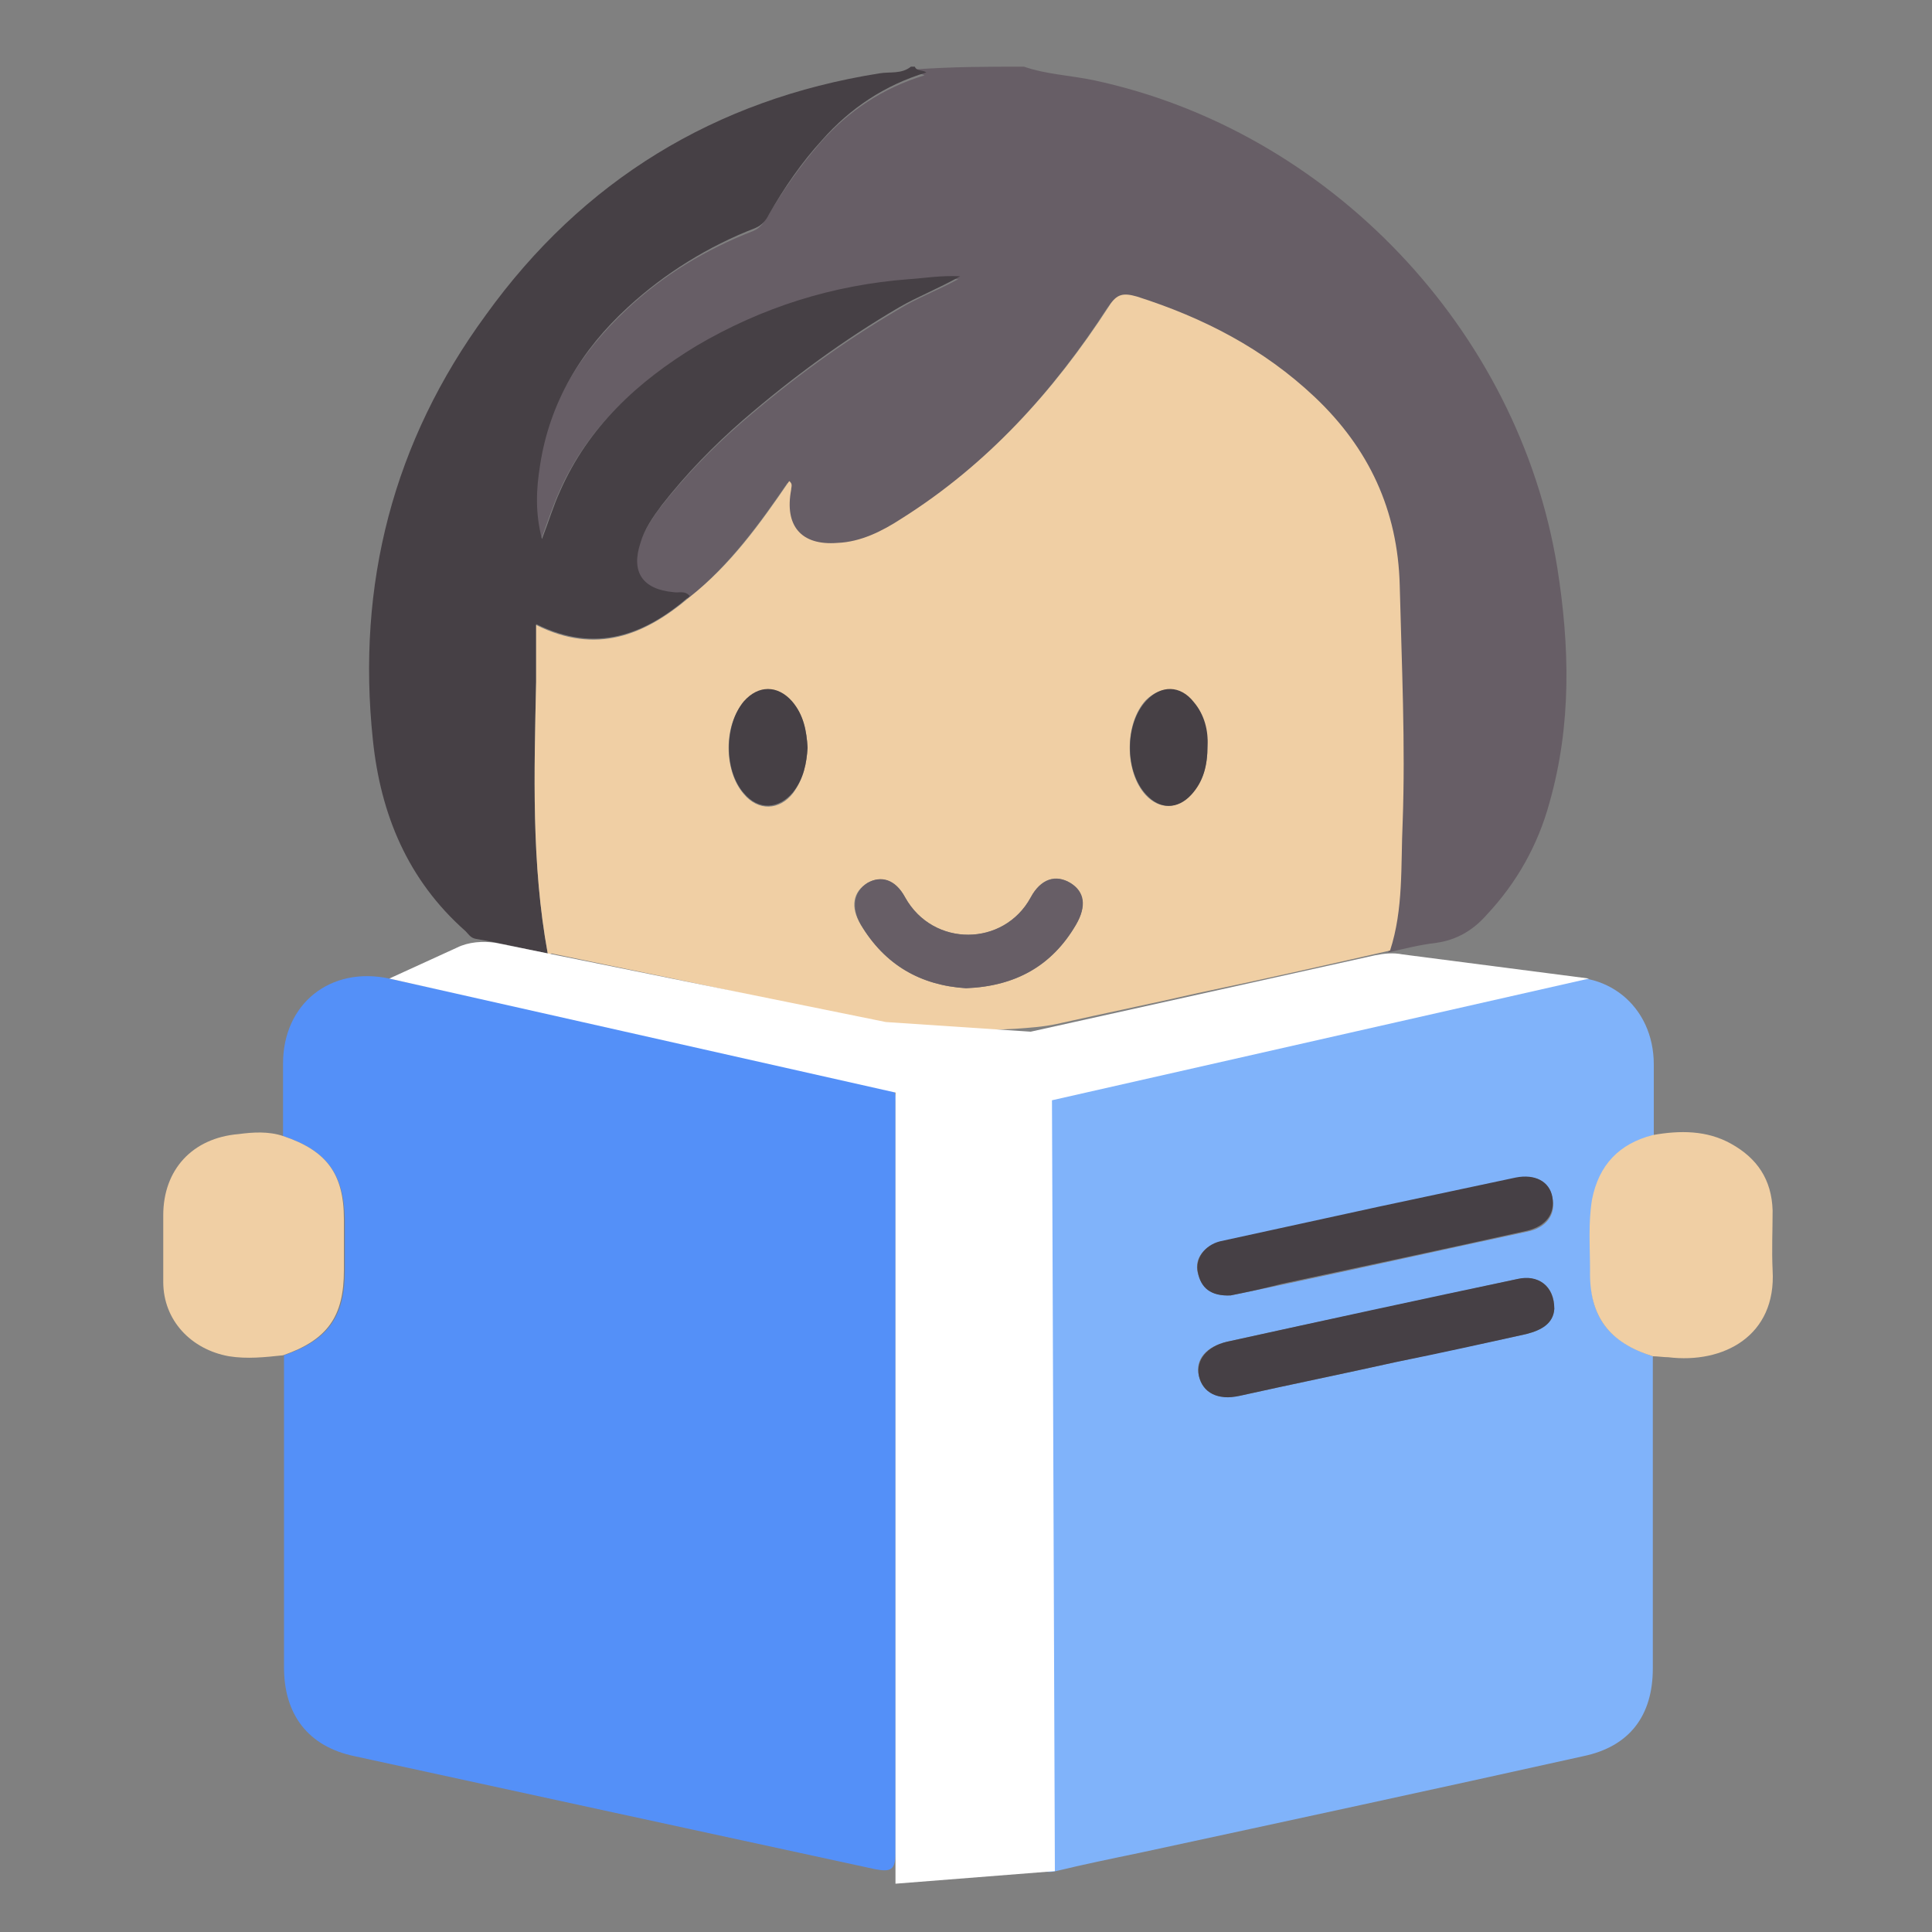
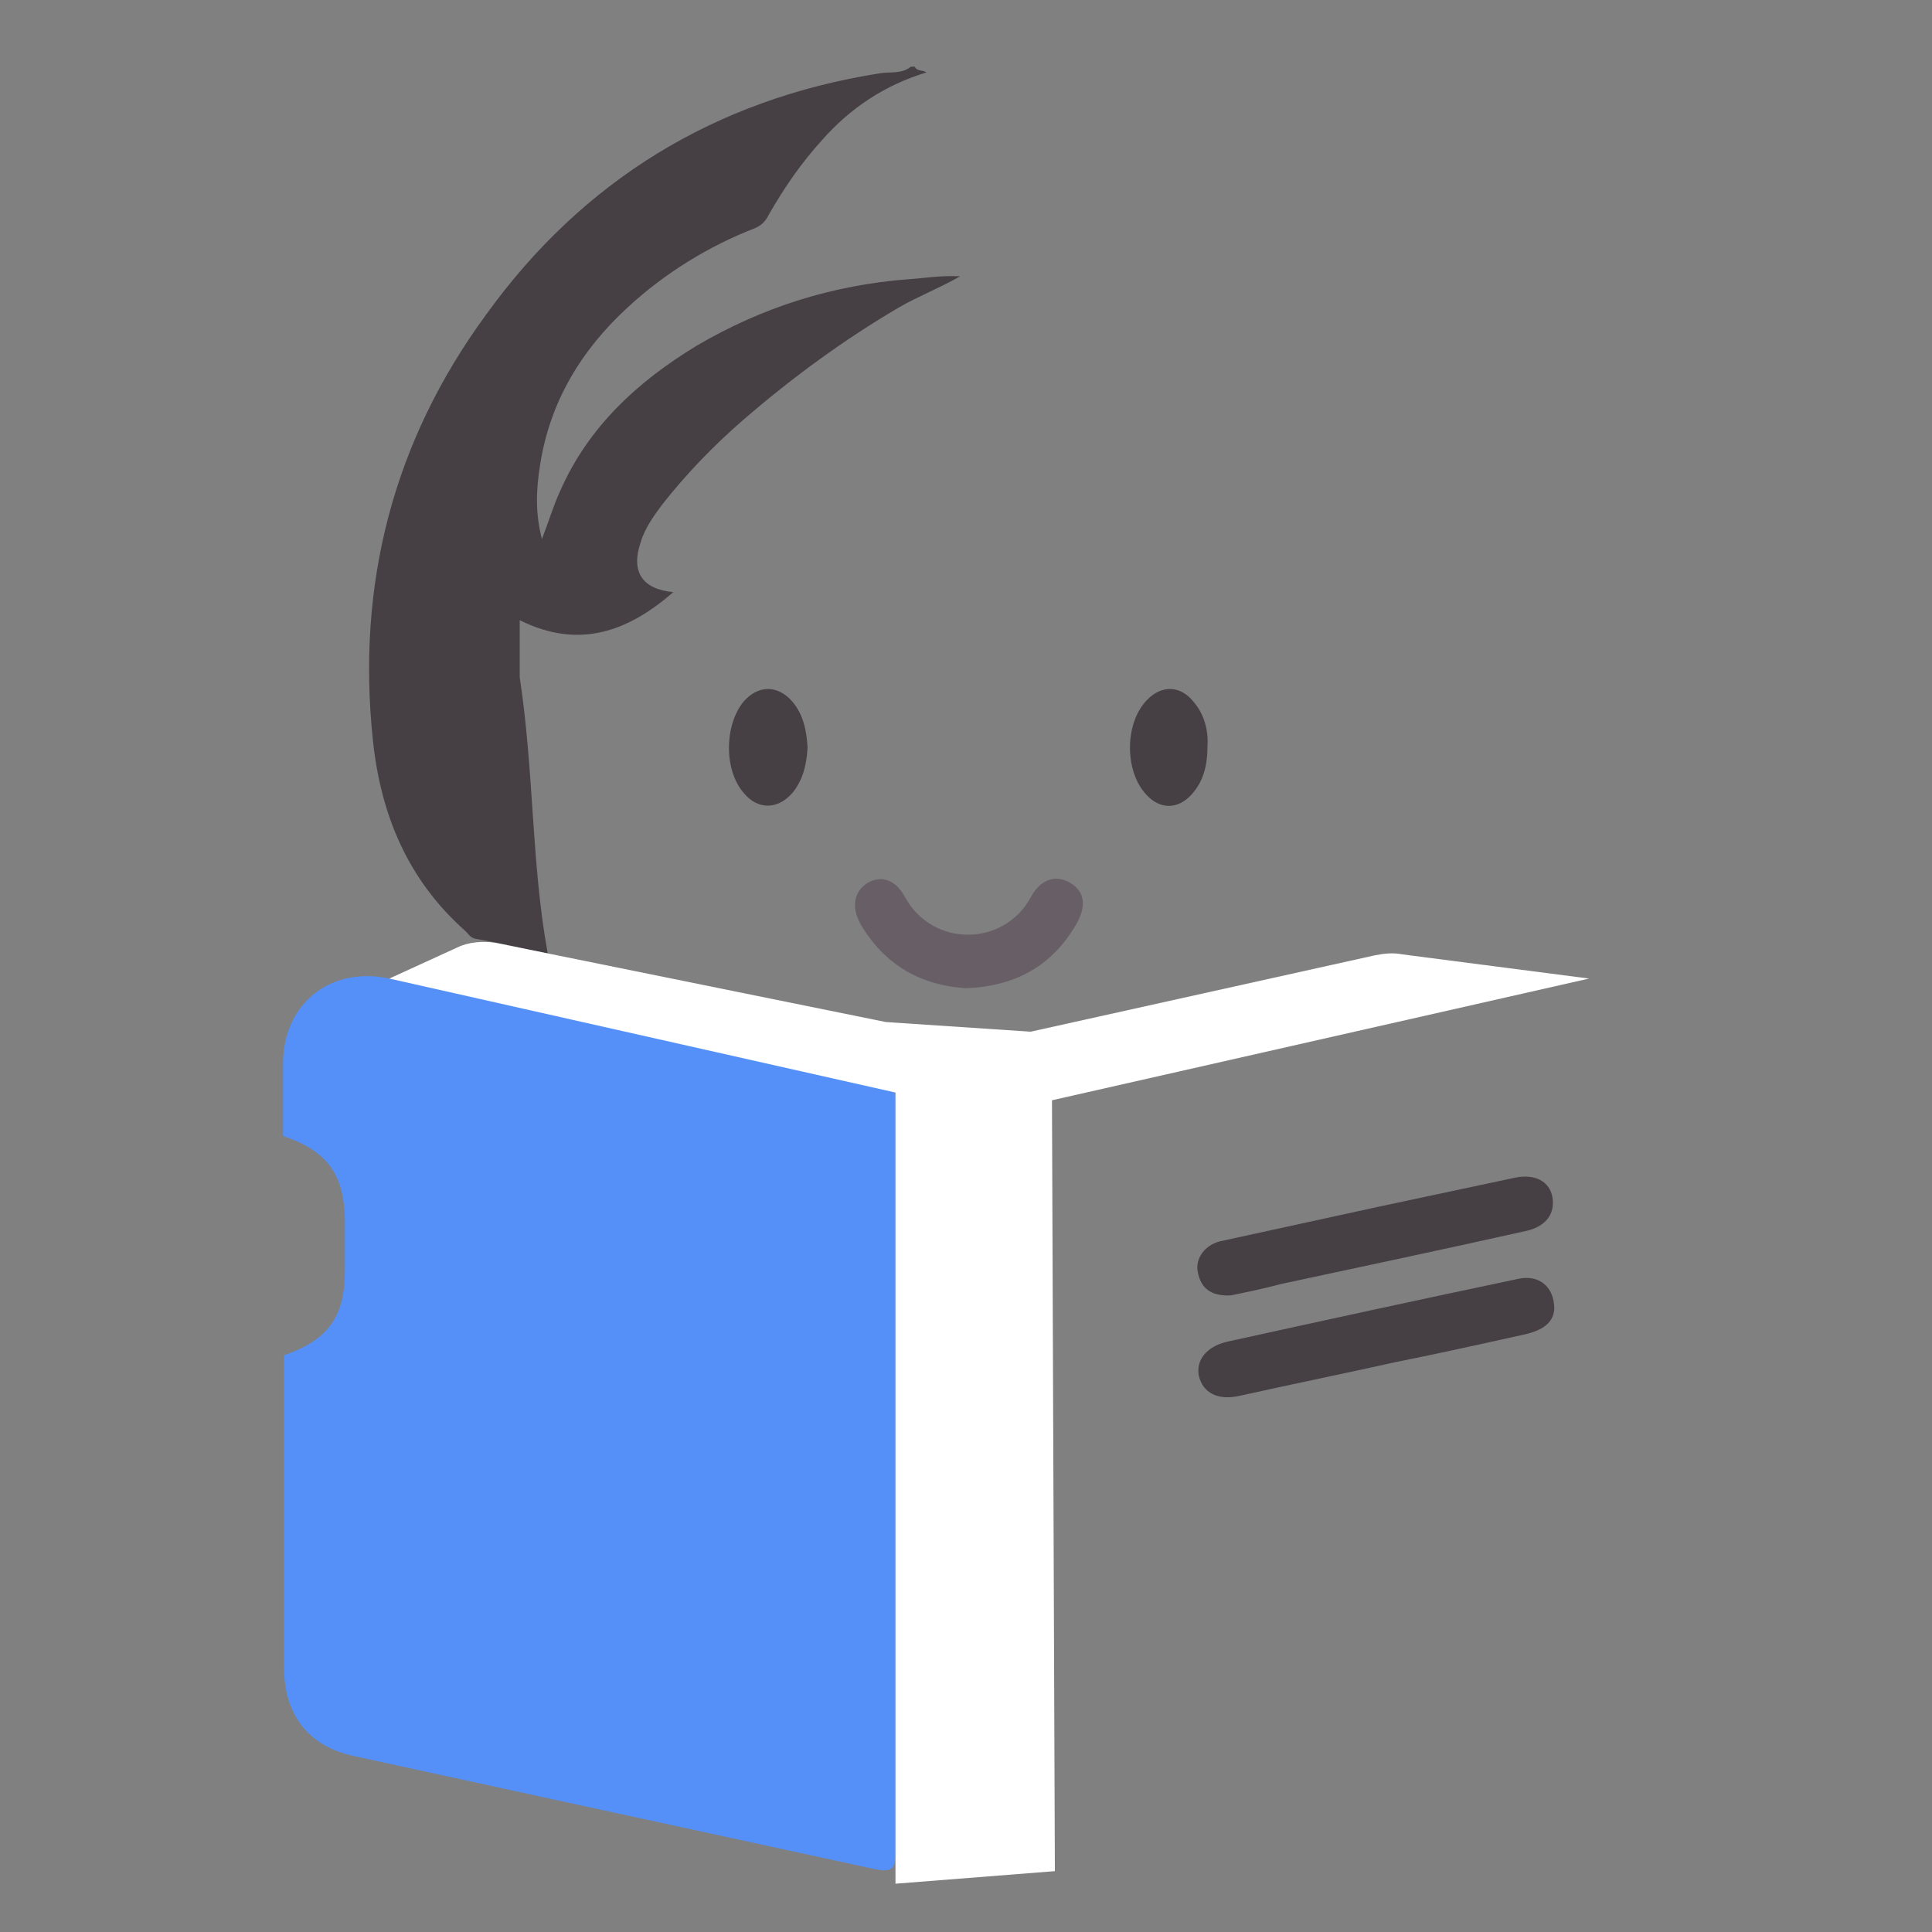
<svg xmlns="http://www.w3.org/2000/svg" version="1.1" id="Layer_1" x="0px" y="0px" viewBox="0 0 200 200" style="enable-background:new 0 0 200 200;" xml:space="preserve">
  <rect x="0" y="0" width="200" height="200" fill="#808080" stroke="none" />
  <style type="text/css">
	.st0{fill:#030303;}
	.st1{fill:#BBF7FC;}
	.st2{fill:#8FA3AC;}
	.st3{fill:#FD9700;}
	.st4{fill:#E9AC87;}
	.st5{fill:#FDFDFD;}
	.st6{fill:#675E66;}
	.st7{fill:#464045;}
	.st8{fill:#5490F8;}
	.st9{fill:#80B3FA;}
	.st10{fill:#F0CFA4;}
	.st11{fill:#FFFFFF;}
</style>
-   <path class="st6" d="M106,6.9c2.3,0.8,4.8,0.9,7.2,1.4c24.4,5.2,44,25.8,48,50.4c1.3,8.2,1.5,16.3-0.8,24.4  c-1.2,4.4-3.4,8.3-6.5,11.6c-1.4,1.6-3.1,2.6-5.2,2.9c-1.7,0.2-3.3,0.6-5,1c1.5-4.3,1.1-8.8,1.3-13.2c0.3-8.2-0.1-16.4-0.3-24.6  c-0.2-7.8-3.2-14.2-8.8-19.5c-5.3-5-11.5-8.3-18.4-10.4c-1.4-0.4-2-0.3-2.9,1c-5.7,8.8-12.6,16.4-21.5,22c-2,1.3-4.1,2.3-6.6,2.5  c-3.8,0.2-5.5-1.8-4.8-5.5c0.1-0.3,0.2-0.6-0.2-0.9c-3,4.4-6.1,8.6-10.3,12c-0.4-0.6-1.1-0.4-1.7-0.4c-3.2-0.3-4.4-2.1-3.4-5.1  c0.5-1.4,1.3-2.7,2.2-3.9c2.5-3.2,5.3-6.1,8.4-8.8c5.1-4.4,10.4-8.3,16.2-11.7c1.9-1.2,4.1-2,6.3-3.2c-2-0.1-3.7,0.1-5.3,0.3  c-7.9,0.7-15.2,2.9-22,6.9c-6.1,3.6-11.2,8.3-14.1,15c-0.7,1.6-1.2,3.2-1.9,5c-0.7-2.7-0.5-5.1-0.2-7.6c1-6.6,4.3-11.9,9.1-16.4  c3.8-3.6,8.3-6.3,13.2-8.2c0.7-0.3,1-0.8,1.4-1.4c1.6-2.7,3.4-5.3,5.5-7.7c2.9-3.3,6.5-5.7,10.8-7c-0.5-0.3-1-0.1-1.2-0.6  C98.5,6.9,102.3,6.9,106,6.9z" />
-   <path class="st7" d="M94.7,6.9c0.2,0.5,0.8,0.3,1.2,0.6c-4.3,1.3-7.9,3.7-10.8,7c-2.1,2.3-3.9,4.9-5.5,7.7c-0.3,0.6-0.7,1.1-1.4,1.4  c-4.9,1.9-9.4,4.7-13.2,8.2c-4.8,4.4-8.1,9.8-9.1,16.4c-0.4,2.5-0.5,4.9,0.2,7.6c0.7-1.8,1.2-3.5,1.9-5c2.9-6.6,8-11.3,14.1-15  c6.8-4,14.1-6.3,22-6.9c1.6-0.1,3.2-0.4,5.3-0.3c-2.3,1.3-4.4,2.1-6.3,3.2c-5.8,3.4-11.1,7.3-16.2,11.7c-3.1,2.7-5.9,5.6-8.4,8.8  c-0.9,1.2-1.8,2.5-2.2,3.9c-1,3,0.2,4.8,3.4,5.1c0.6,0.1,1.2-0.2,1.7,0.4c-4.6,4-9.7,6-15.9,2.9c0,2.1,0,4,0,5.9  C55.3,80,55,89.4,56.7,98.7c-2.5-0.5-5-1.1-7.4-1.5c-0.6-0.1-0.8-0.5-1.1-0.8c-6-5.3-8.8-12.1-9.6-19.8c-1.7-16.1,2.1-30.9,11.7-44  C60.3,18.7,74,10.3,91,7.6c1.1-0.2,2.3,0.1,3.3-0.7C94.5,6.9,94.6,6.9,94.7,6.9z" />
+   <path class="st7" d="M94.7,6.9c0.2,0.5,0.8,0.3,1.2,0.6c-4.3,1.3-7.9,3.7-10.8,7c-2.1,2.3-3.9,4.9-5.5,7.7c-0.3,0.6-0.7,1.1-1.4,1.4  c-4.9,1.9-9.4,4.7-13.2,8.2c-4.8,4.4-8.1,9.8-9.1,16.4c-0.4,2.5-0.5,4.9,0.2,7.6c0.7-1.8,1.2-3.5,1.9-5c2.9-6.6,8-11.3,14.1-15  c6.8-4,14.1-6.3,22-6.9c1.6-0.1,3.2-0.4,5.3-0.3c-2.3,1.3-4.4,2.1-6.3,3.2c-5.8,3.4-11.1,7.3-16.2,11.7c-3.1,2.7-5.9,5.6-8.4,8.8  c-0.9,1.2-1.8,2.5-2.2,3.9c-1,3,0.2,4.8,3.4,5.1c-4.6,4-9.7,6-15.9,2.9c0,2.1,0,4,0,5.9  C55.3,80,55,89.4,56.7,98.7c-2.5-0.5-5-1.1-7.4-1.5c-0.6-0.1-0.8-0.5-1.1-0.8c-6-5.3-8.8-12.1-9.6-19.8c-1.7-16.1,2.1-30.9,11.7-44  C60.3,18.7,74,10.3,91,7.6c1.1-0.2,2.3,0.1,3.3-0.7C94.5,6.9,94.6,6.9,94.7,6.9z" />
  <path class="st8" d="M29.3,117.6c0-2.5,0-5,0-7.5c0-6.2,4.9-10.1,11-8.8c14.7,3.2,29.4,6.4,44.2,9.6c2.3,0.5,4.5,1.1,6.8,1.4  c1.2,0.2,1.5,0.7,1.4,1.8c0,0.2,0,0.4,0,0.5c0,25.7,0,51.5,0,77.2c0,1.8-0.5,2-2.1,1.7c-18-3.9-36-7.8-53.9-11.7  c-4.8-1-7.3-4.3-7.3-9.2c0-10.8,0-21.5,0-32.3c4.6-1.6,6.3-4,6.3-8.8c0-1.8,0-3.5,0-5.3C35.6,121.5,33.8,119.1,29.3,117.6z" />
-   <path class="st9" d="M171.1,140.4c0,10.8,0,21.5,0,32.3c0,4.9-2.4,8.1-7.2,9.1c-15.3,3.4-30.6,6.7-45.9,10c-2.9,0.6-5.8,1.2-8.7,1.9  c-1.4,0.3-1.6-0.2-1.5-1.3c0-0.2,0-0.5,0-0.7c0-25.6,0-51.1,0-76.7c0-1.8,0.5-2.4,2.3-2.8c16.7-3.6,33.5-7.2,50.2-10.8  c5.9-1.3,10.9,2.7,10.9,8.8c0,2.5,0,5,0,7.5c-3.5,0.9-5.7,3-6.3,6.7c-0.4,2.4-0.2,4.8-0.2,7.3C164.5,136.2,166.5,138.9,171.1,140.4z   M160.9,135.5c0-2.4-1.6-3.5-3.8-3.1c-10,2.2-20.1,4.3-30.1,6.5c-2.1,0.5-3.3,1.8-2.9,3.5c0.4,1.8,1.9,2.5,4.2,2.1  c5.4-1.2,10.8-2.3,16.2-3.5c4.5-1,9-1.9,13.5-2.9C159.5,137.7,160.8,137,160.9,135.5z M127.4,134.1c1.5-0.3,3.4-0.7,5.3-1.1  c8.5-1.8,17-3.7,25.4-5.5c2-0.4,3-1.8,2.6-3.5c-0.3-1.7-1.8-2.5-3.8-2c-4.7,1-9.4,2-14.1,3c-5.5,1.2-11,2.4-16.5,3.6  c-1.7,0.4-2.7,1.7-2.3,3.2C124.4,133.3,125.4,134.2,127.4,134.1z" />
-   <path class="st10" d="M56.7,98.7C55,89.4,55.3,80,55.5,70.6c0-1.9,0-3.8,0-5.9c6.2,3.1,11.2,1.1,15.9-2.9c4.2-3.3,7.3-7.6,10.3-12  c0.4,0.3,0.2,0.6,0.2,0.9c-0.7,3.7,1,5.8,4.8,5.5c2.4-0.1,4.6-1.2,6.6-2.5c8.9-5.6,15.8-13.2,21.5-22c0.8-1.3,1.5-1.4,2.9-1  c6.9,2.2,13.1,5.4,18.4,10.4c5.6,5.3,8.6,11.7,8.8,19.5c0.2,8.2,0.6,16.4,0.3,24.6c-0.2,4.4,0.1,8.9-1.3,13.2  c-6.6,1.5-13.2,3-19.9,4.4c-4.8,1.1-9.7,2.1-14.6,3.2c-1.4,0.3-2.9,0.4-4.3,0.5c-8,0.5-15.8-0.8-23.6-2.6  c-8.1-1.9-16.3-3.5-24.4-5.2C56.8,98.9,56.8,98.8,56.7,98.7z M100,102.3c5.1-0.2,8.9-2.3,11.4-6.6c1.1-1.9,0.8-3.4-0.6-4.3  c-1.5-0.9-3-0.5-4.1,1.5c-2.7,5.1-10.1,5.2-13,0c-1-1.8-2.5-2.3-3.9-1.5c-1.5,0.9-1.8,2.5-0.7,4.3C91.6,99.9,95.3,102,100,102.3z   M83.6,77.4c-0.1-1.7-0.4-3.4-1.6-4.7c-1.5-1.8-3.5-1.8-5,0c-2.1,2.3-2.1,7.1,0,9.5c1.5,1.8,3.7,1.7,5.1-0.1  C83.2,80.6,83.5,79,83.6,77.4z M125,77.2c0-1.5-0.4-3.2-1.5-4.5c-1.4-1.7-3.4-1.7-4.9-0.2c-2.2,2.4-2.2,7.4,0,9.8  c1.4,1.5,3.2,1.5,4.6,0C124.6,80.9,125,79.2,125,77.2z" />
-   <path class="st10" d="M171.1,140.4c-4.5-1.4-6.6-4.1-6.5-8.9c0-2.4-0.2-4.8,0.2-7.3c0.7-3.6,2.8-5.8,6.3-6.7  c2.8-0.5,5.6-0.5,8.1,0.9c2.7,1.5,4.2,3.7,4.3,6.9c0,2.1-0.1,4.1,0,6.2c0.4,6.8-5.1,9.7-10.8,9C172.2,140.5,171.6,140.4,171.1,140.4  z" />
-   <path class="st10" d="M29.3,117.6c4.5,1.5,6.3,3.9,6.3,8.6c0,1.8,0,3.5,0,5.3c0,4.8-1.7,7.2-6.3,8.8c-1.9,0.2-3.7,0.4-5.6,0.1  c-3.9-0.7-6.8-3.7-6.8-7.7c0-2.3,0-4.6,0-6.9c0-4.7,3-8,7.8-8.4C26.2,117.2,27.8,117.1,29.3,117.6z" />
  <path class="st7" d="M160.9,135.5c-0.1,1.5-1.3,2.2-2.9,2.6c-4.5,1-9,2-13.5,2.9c-5.4,1.2-10.8,2.3-16.2,3.5  c-2.2,0.5-3.8-0.3-4.2-2.1c-0.3-1.6,0.8-3,2.9-3.5c10-2.2,20.1-4.4,30.1-6.5C159.2,131.9,160.9,133.1,160.9,135.5z" />
  <path class="st7" d="M127.4,134.1c-2.1,0.1-3.1-0.8-3.4-2.4c-0.3-1.4,0.7-2.8,2.3-3.2c5.5-1.2,11-2.4,16.5-3.6c4.7-1,9.4-2,14.1-3  c2-0.4,3.5,0.4,3.8,2c0.3,1.7-0.6,3-2.6,3.5c-8.5,1.9-17,3.7-25.4,5.5C130.8,133.4,128.9,133.8,127.4,134.1z" />
  <path class="st6" d="M100,102.3c-4.7-0.3-8.4-2.4-10.9-6.6c-1-1.8-0.7-3.4,0.7-4.3c1.4-0.8,2.9-0.4,3.9,1.5c2.9,5.2,10.2,5.1,13,0  c1-1.9,2.6-2.4,4.1-1.5c1.5,0.9,1.7,2.4,0.6,4.3C108.9,100,105.1,102.1,100,102.3z" />
  <path class="st7" d="M83.6,77.4c-0.1,1.6-0.4,3.2-1.5,4.6c-1.5,1.8-3.6,1.9-5.1,0.1c-2.1-2.4-2-7.1,0-9.5c1.5-1.7,3.5-1.7,5,0  C83.2,74,83.5,75.7,83.6,77.4z" />
  <path class="st7" d="M125,77.2c0,2-0.4,3.7-1.7,5.1c-1.4,1.5-3.2,1.5-4.6,0c-2.3-2.4-2.3-7.4,0-9.8c1.5-1.6,3.5-1.6,4.9,0.2  C124.7,74,125.1,75.7,125,77.2z" />
  <path class="st11" d="M40.3,101.3l7-3.2c1.2-0.6,2.7-0.7,4-0.5l40.4,8.2l15,1l35.6-7.9c1-0.2,1.9-0.3,2.9-0.1l19.3,2.5l-55.6,12.6  l0.3,79.8L92.7,195l0-81.9L40.3,101.3z" />
</svg>